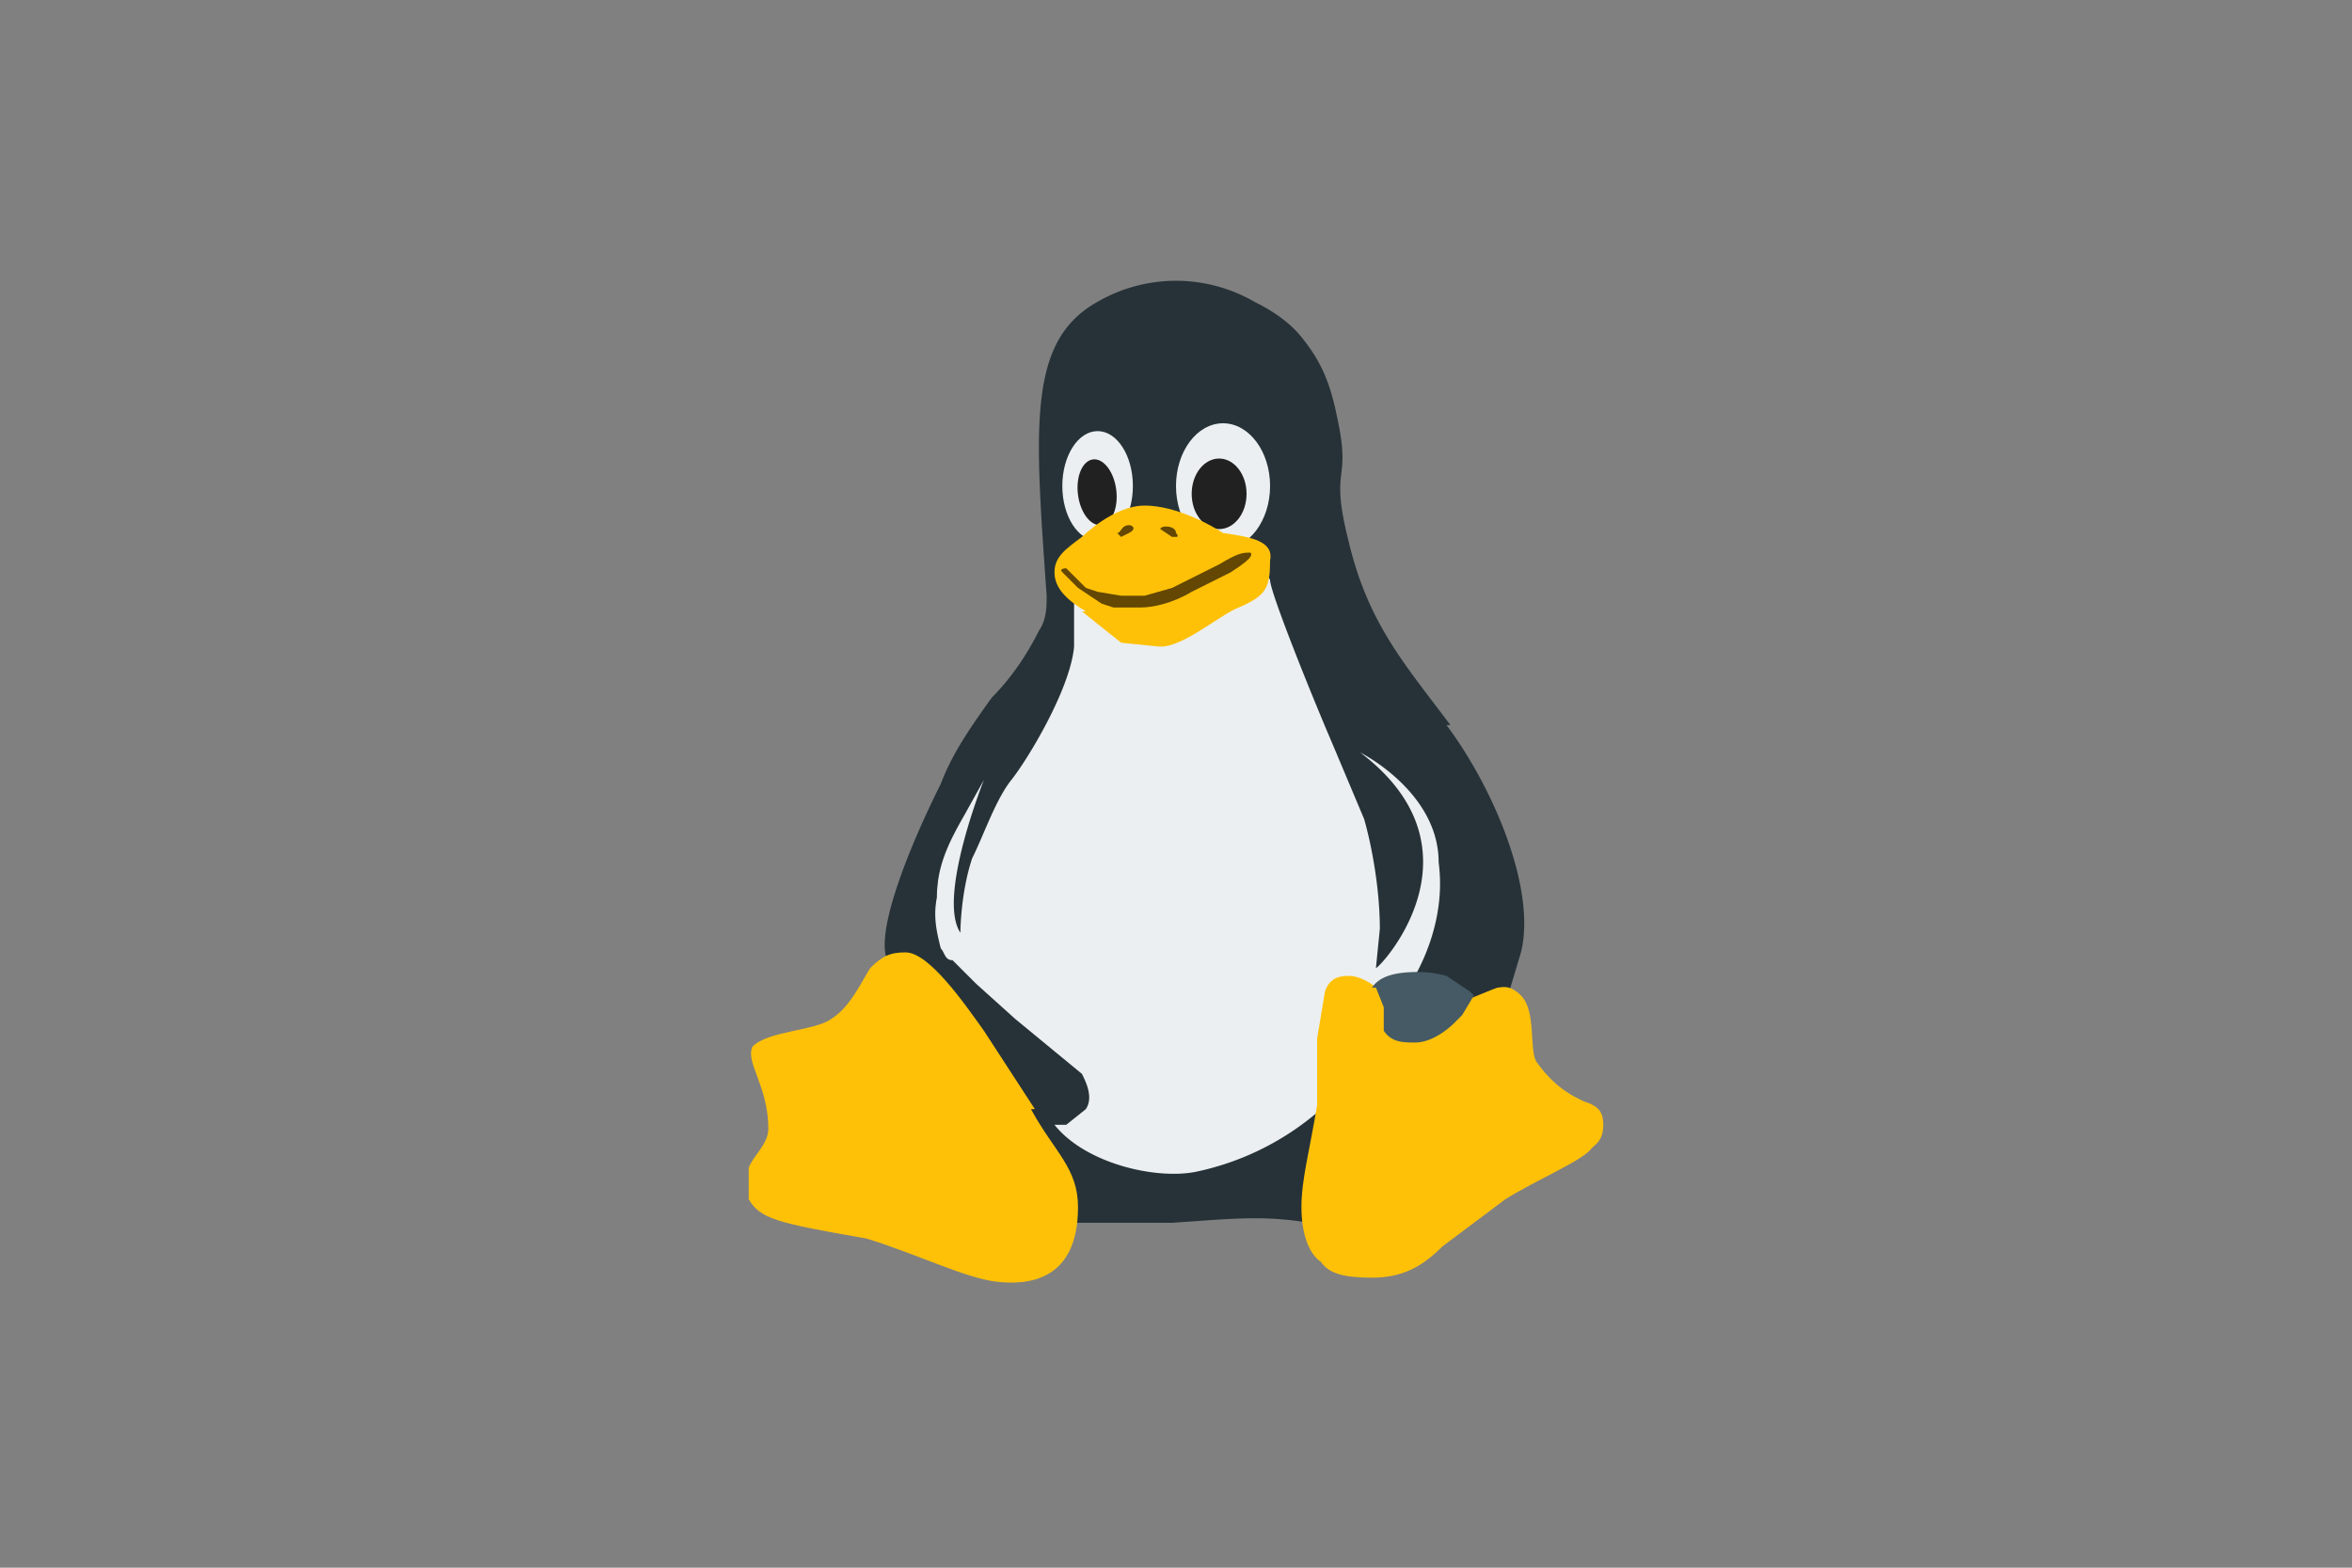
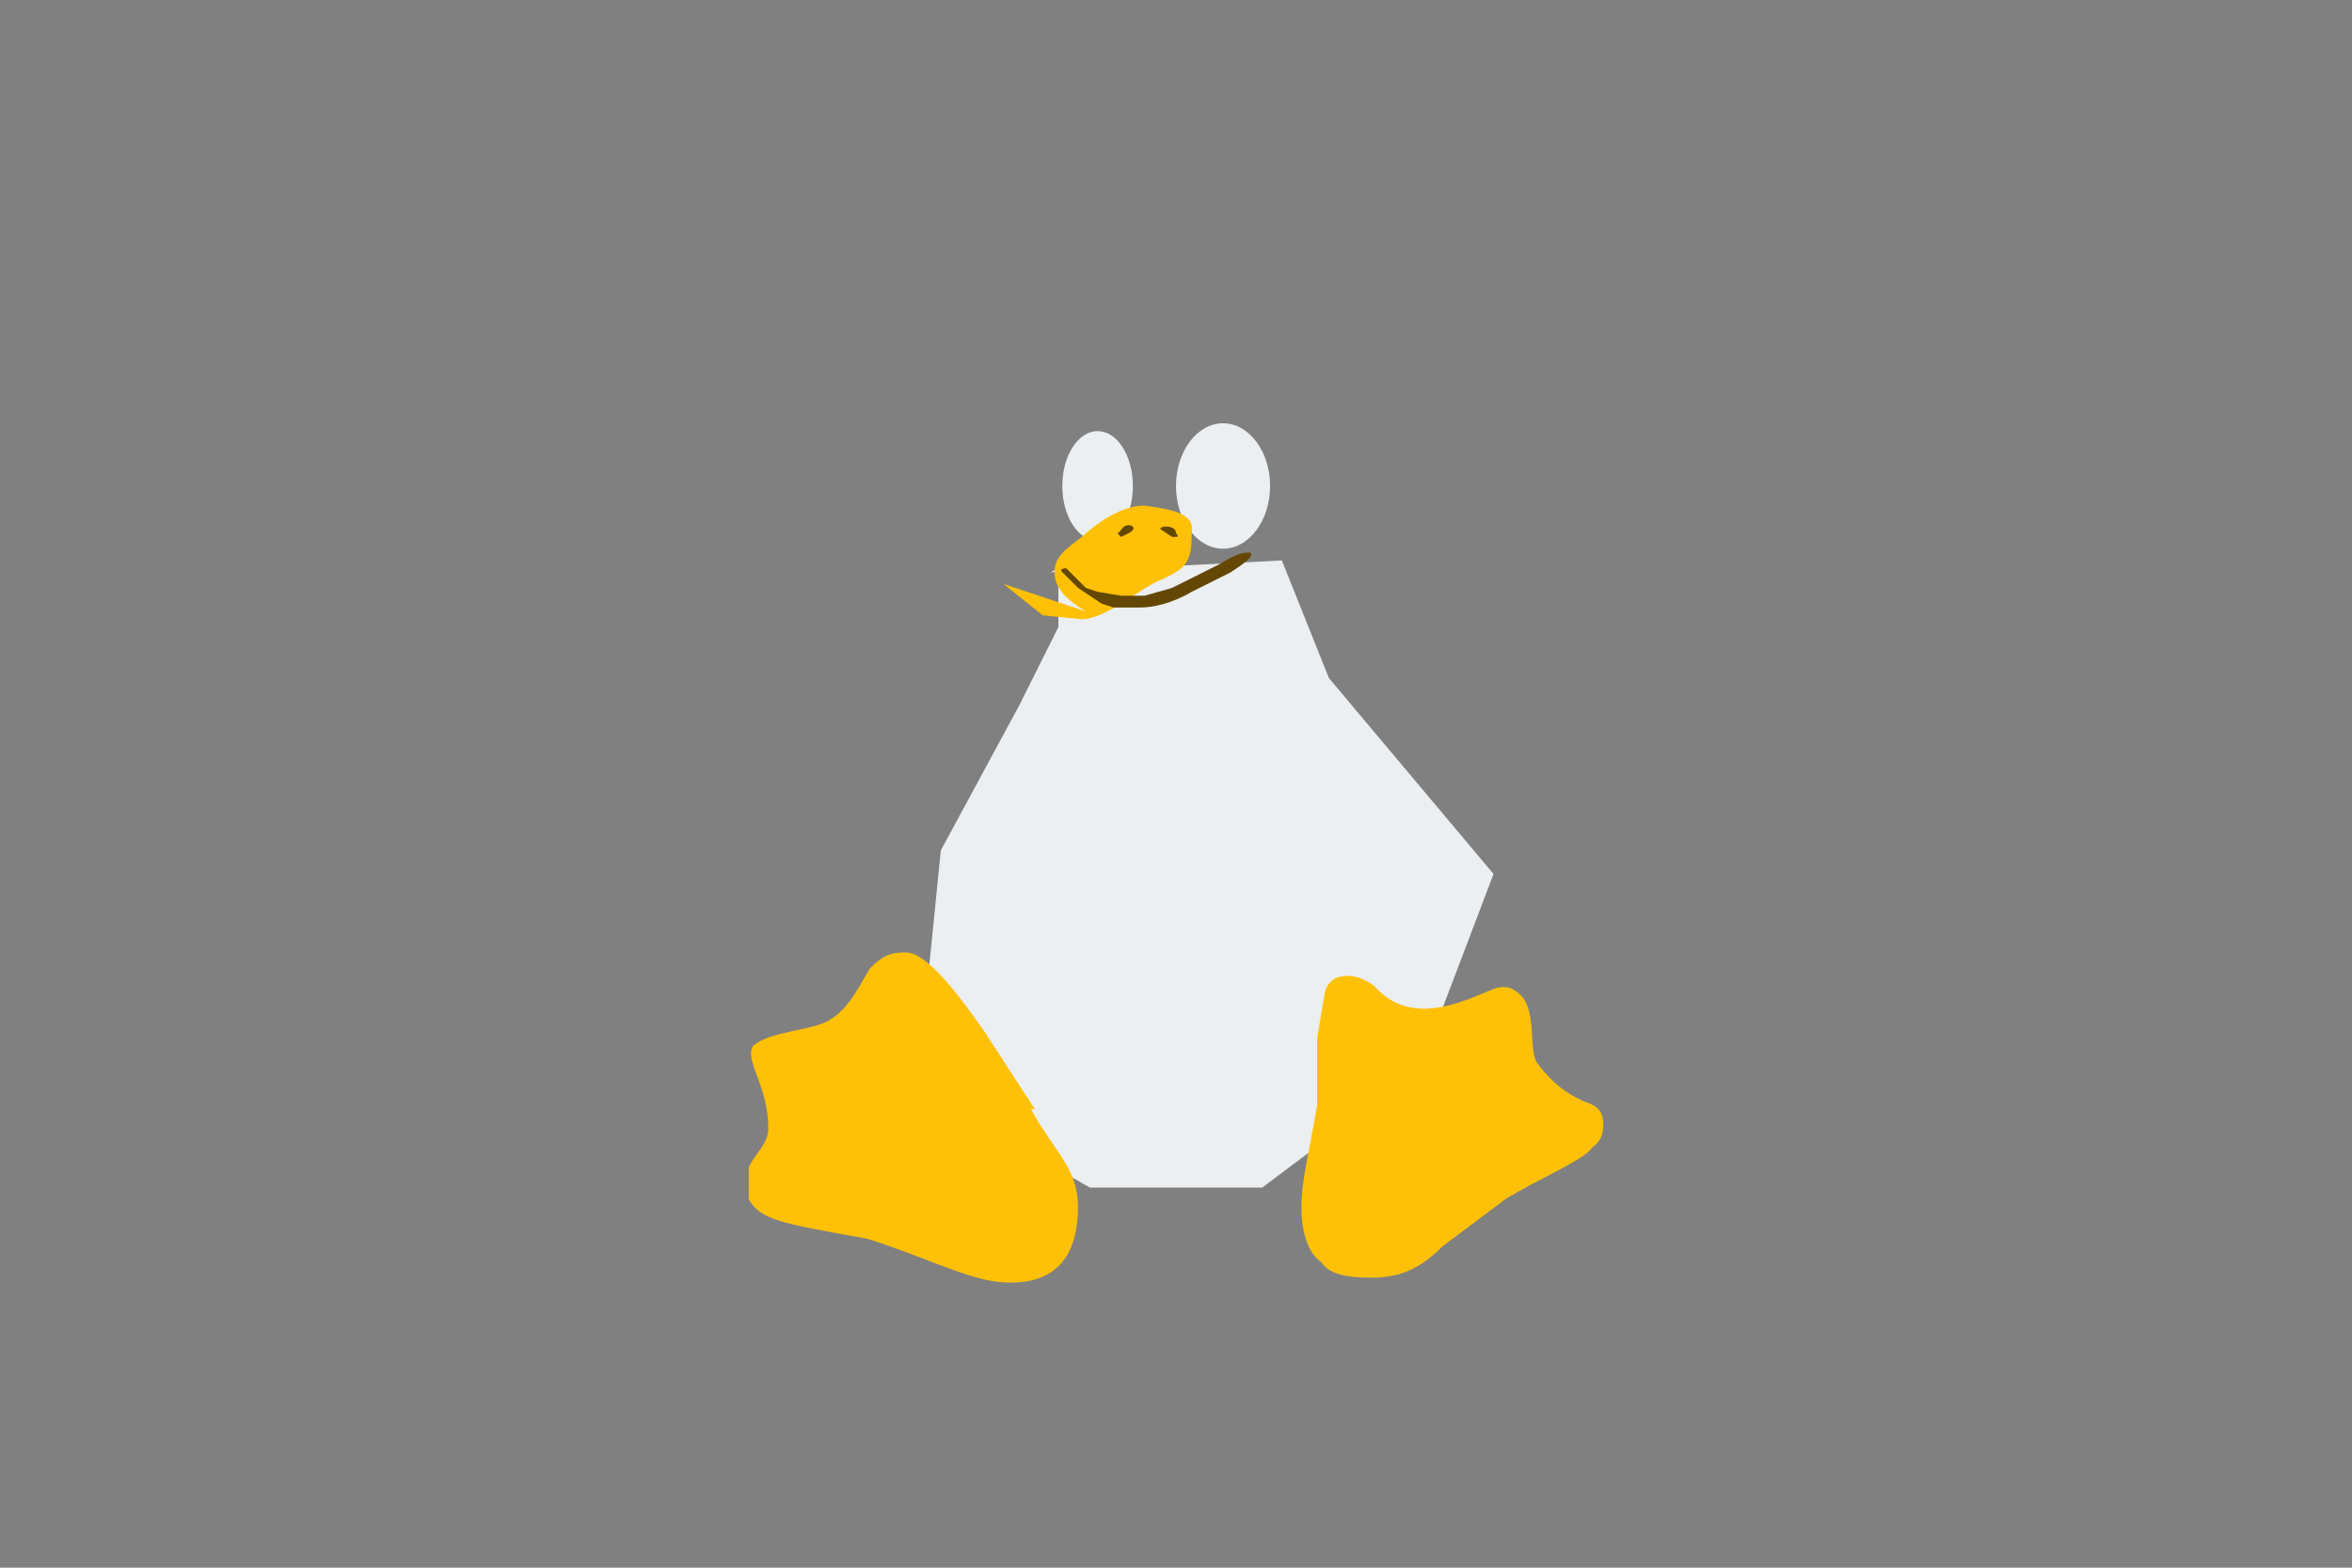
<svg xmlns="http://www.w3.org/2000/svg" xml:space="preserve" width="60" height="40">
  <rect width="100%" height="100%" fill="#808080" stroke="none" />
  <g class="layer">
    <path fill="#ECEFF1" d="M27 14.5V16L26 18 24 21.7l-.3 3 1.3 4 2.8 1.6h4.4l4-3 1.9-5-4.2-5-1.2-3-5.9.3z" />
-     <path fill="#263238" d="M37 18.5c-1.2-1.6-2.1-2.6-2.6-4.7-.5-2 .1-1.4-.3-3.2-.2-1-.5-1.5-.9-2s-1-.8-1.2-.9a4 4 0 0 0-4 0c-1.8 1-1.6 3.2-1.3 7.5 0 .3 0 .6-.2.9-.3.6-.7 1.2-1.2 1.7-.5.7-1 1.4-1.3 2.2-.8 1.6-1.6 3.6-1.4 4.4.3 0 4.8 6.7 4.8 6.8h2.5c1.5-.1 2.3-.2 3.5 0V29.5l.3-1.2a7 7 0 0 1-3.2 1.6c-1 .2-2.8-.2-3.6-1.2h.3l.5-.4c.2-.3 0-.7-.1-.9L25.9 26l-1-.9-.6-.6c-.2 0-.2-.2-.3-.3-.1-.4-.2-.8-.1-1.3 0-.8.3-1.4.7-2.1l.5-.9s-1.2 3-.6 3.9c0 0 0-1 .3-1.9.3-.6.6-1.5 1-2s1.5-2.3 1.6-3.4V15c-.2-.2 4.7-1 5-.2 0 .3 1 2.8 1.6 4.2l.8 1.9c.2.7.4 1.8.4 2.8l-.1 1c.1 0 2.9-3-.4-5.5 0 0 2 1 2 2.8.2 1.5-.5 2.7-.6 2.9l1.5.6.9-.2.3-1c.4-1.6-.7-4.2-1.9-5.8z" />
    <g fill="#ECEFF1">
      <ellipse cx="28" cy="12.4" rx=".9" ry="1.4" />
      <ellipse cx="31.2" cy="12.4" rx="1.2" ry="1.6" />
    </g>
    <g fill="#212121">
-       <ellipse cx="35" cy="4.3" rx="1.2" ry=".7" transform="rotate(-97.2 30.5 6.3) scale(.703)" />
-       <ellipse cx="31.1" cy="12.6" rx=".7" ry=".9" />
-     </g>
-     <path fill="#FFC107" d="M40.4 28.1c-.2-.1-.7-.3-1.2-1-.2-.3 0-1.3-.4-1.7-.3-.3-.5-.2-.6-.2-.6.2-2.1 1.1-3.1 0-.1-.1-.4-.3-.7-.3s-.5.1-.6.4l-.2 1.2v1.7c-.2 1.2-.4 1.9-.4 2.6 0 .7.2 1.2.5 1.4.2.3.6.4 1.3.4.8 0 1.3-.3 1.8-.8l1.6-1.2c.8-.5 2-1 2.2-1.3.1-.1.3-.2.3-.6 0-.4-.2-.5-.5-.6zm-14 .2-1.3-2c-.5-.7-1.4-2-2-2-.4 0-.6.1-.9.4-.2.3-.5 1-1 1.3-.4.3-1.6.3-2 .7-.2.4.4 1 .4 2.1 0 .4-.4.7-.5 1v.8c.3.5.7.6 3 1 1.3.4 2.5 1 3.3 1.1.8.1 2.1 0 2.1-1.9 0-1-.6-1.4-1.2-2.5zm1.3-12.7c-.5-.3-.8-.6-.8-1s.3-.6.7-.9c0 0 .8-.8 1.6-.8s1.7.5 2 .7c.7.1 1.3.2 1.2.7 0 .7-.1.9-.8 1.2-.5.2-1.4 1-2 1l-1-.1-1-.8z" />
+       </g>
+     <path fill="#FFC107" d="M40.4 28.1c-.2-.1-.7-.3-1.2-1-.2-.3 0-1.3-.4-1.7-.3-.3-.5-.2-.6-.2-.6.2-2.1 1.1-3.1 0-.1-.1-.4-.3-.7-.3s-.5.1-.6.4l-.2 1.2v1.7c-.2 1.2-.4 1.9-.4 2.6 0 .7.2 1.2.5 1.4.2.3.6.4 1.3.4.8 0 1.3-.3 1.8-.8l1.6-1.2c.8-.5 2-1 2.2-1.3.1-.1.3-.2.3-.6 0-.4-.2-.5-.5-.6zm-14 .2-1.3-2c-.5-.7-1.4-2-2-2-.4 0-.6.1-.9.4-.2.3-.5 1-1 1.3-.4.3-1.6.3-2 .7-.2.4.4 1 .4 2.1 0 .4-.4.7-.5 1v.8c.3.5.7.6 3 1 1.3.4 2.5 1 3.3 1.1.8.1 2.1 0 2.1-1.9 0-1-.6-1.4-1.2-2.5zm1.3-12.7c-.5-.3-.8-.6-.8-1s.3-.6.7-.9c0 0 .8-.8 1.6-.8c.7.1 1.3.2 1.2.7 0 .7-.1.9-.8 1.2-.5.2-1.4 1-2 1l-1-.1-1-.8z" />
    <path fill="#634703" d="m27.5 15 .6.4.3.1h.7c.3 0 .8-.1 1.3-.4l1-.5c.3-.2.6-.4.5-.5-.2 0-.3 0-.8.3l-1.2.6-.7.2h-.6l-.6-.1-.3-.1-.5-.5s-.2 0-.1.1l.4.4zm2.1-1.5.3.2h.1c.1 0 0-.1 0-.1 0-.2-.4-.2-.4-.1zm-1.1.1.1.1.2-.1c.2-.1.1-.2 0-.2-.2 0-.2.2-.3.2z" />
-     <path fill="#455A64" d="M35.3 26v.3c.2.3.5.3.8.3.4 0 .8-.3 1-.5l.2-.2.3-.5-.1-.1-.6-.4a3 3 0 0 0-.7-.1c-.6 0-1 .1-1.2.4h.1l.2.5v.4z" />
  </g>
</svg>